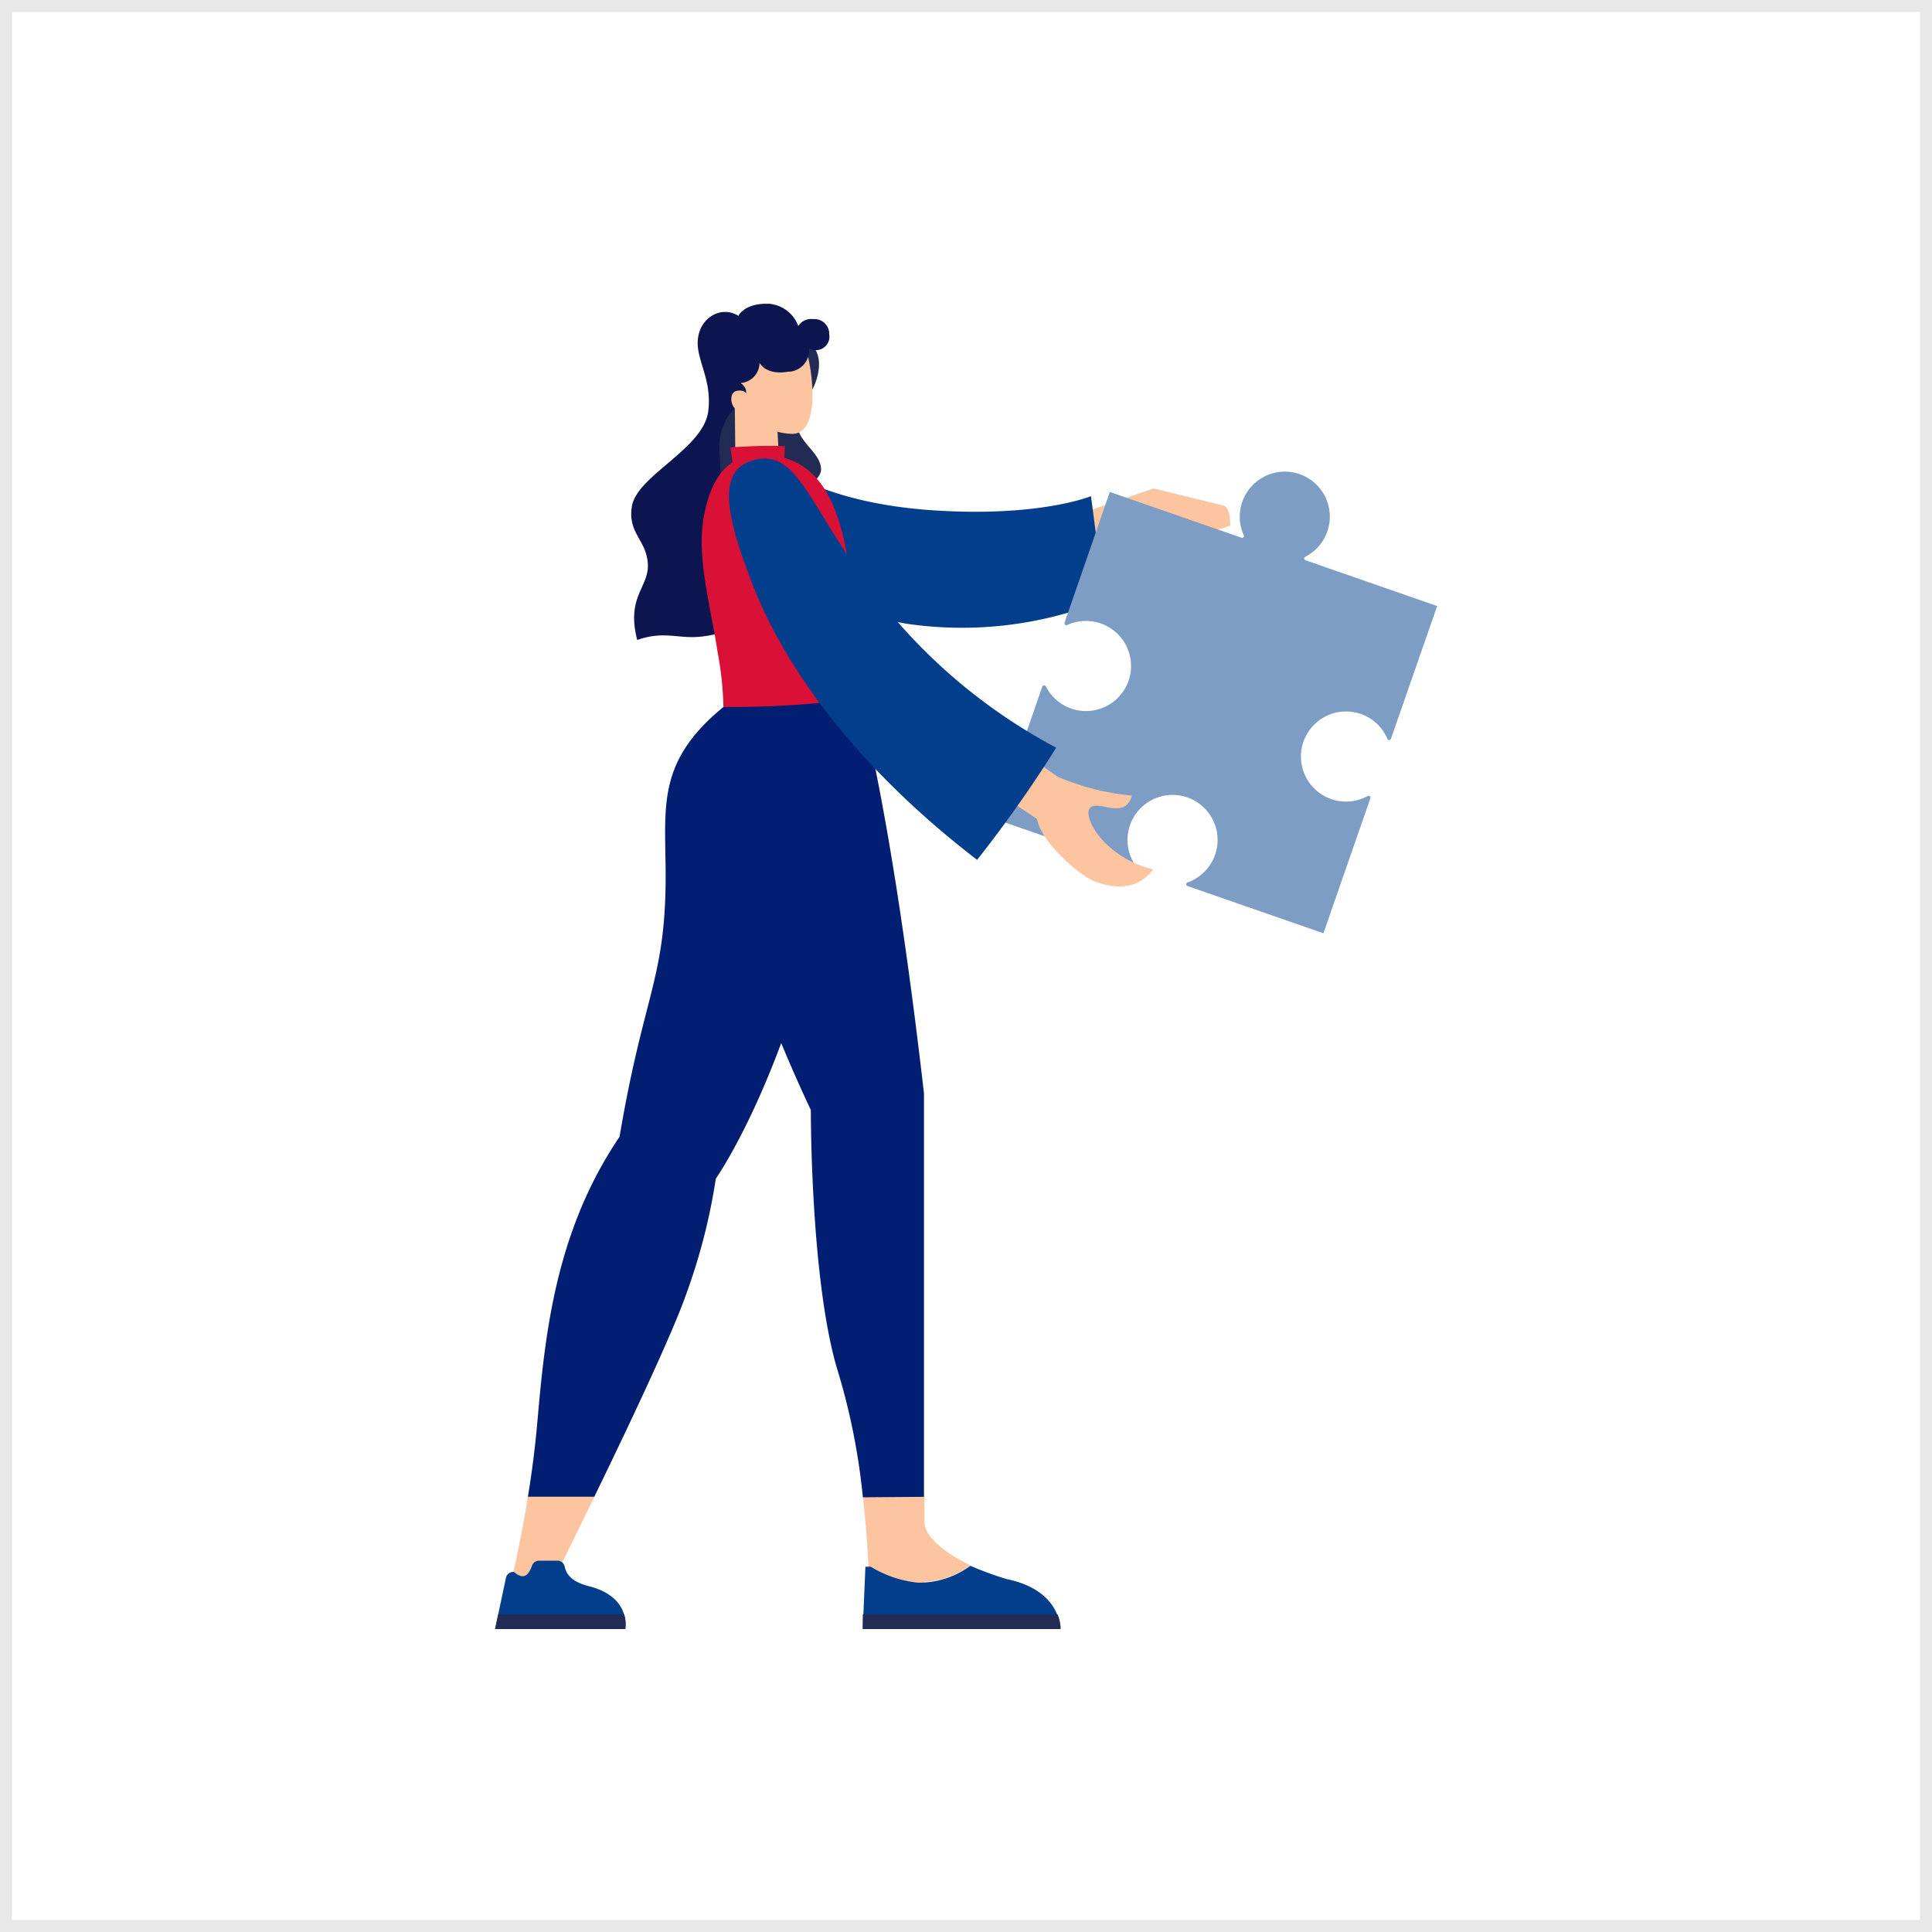
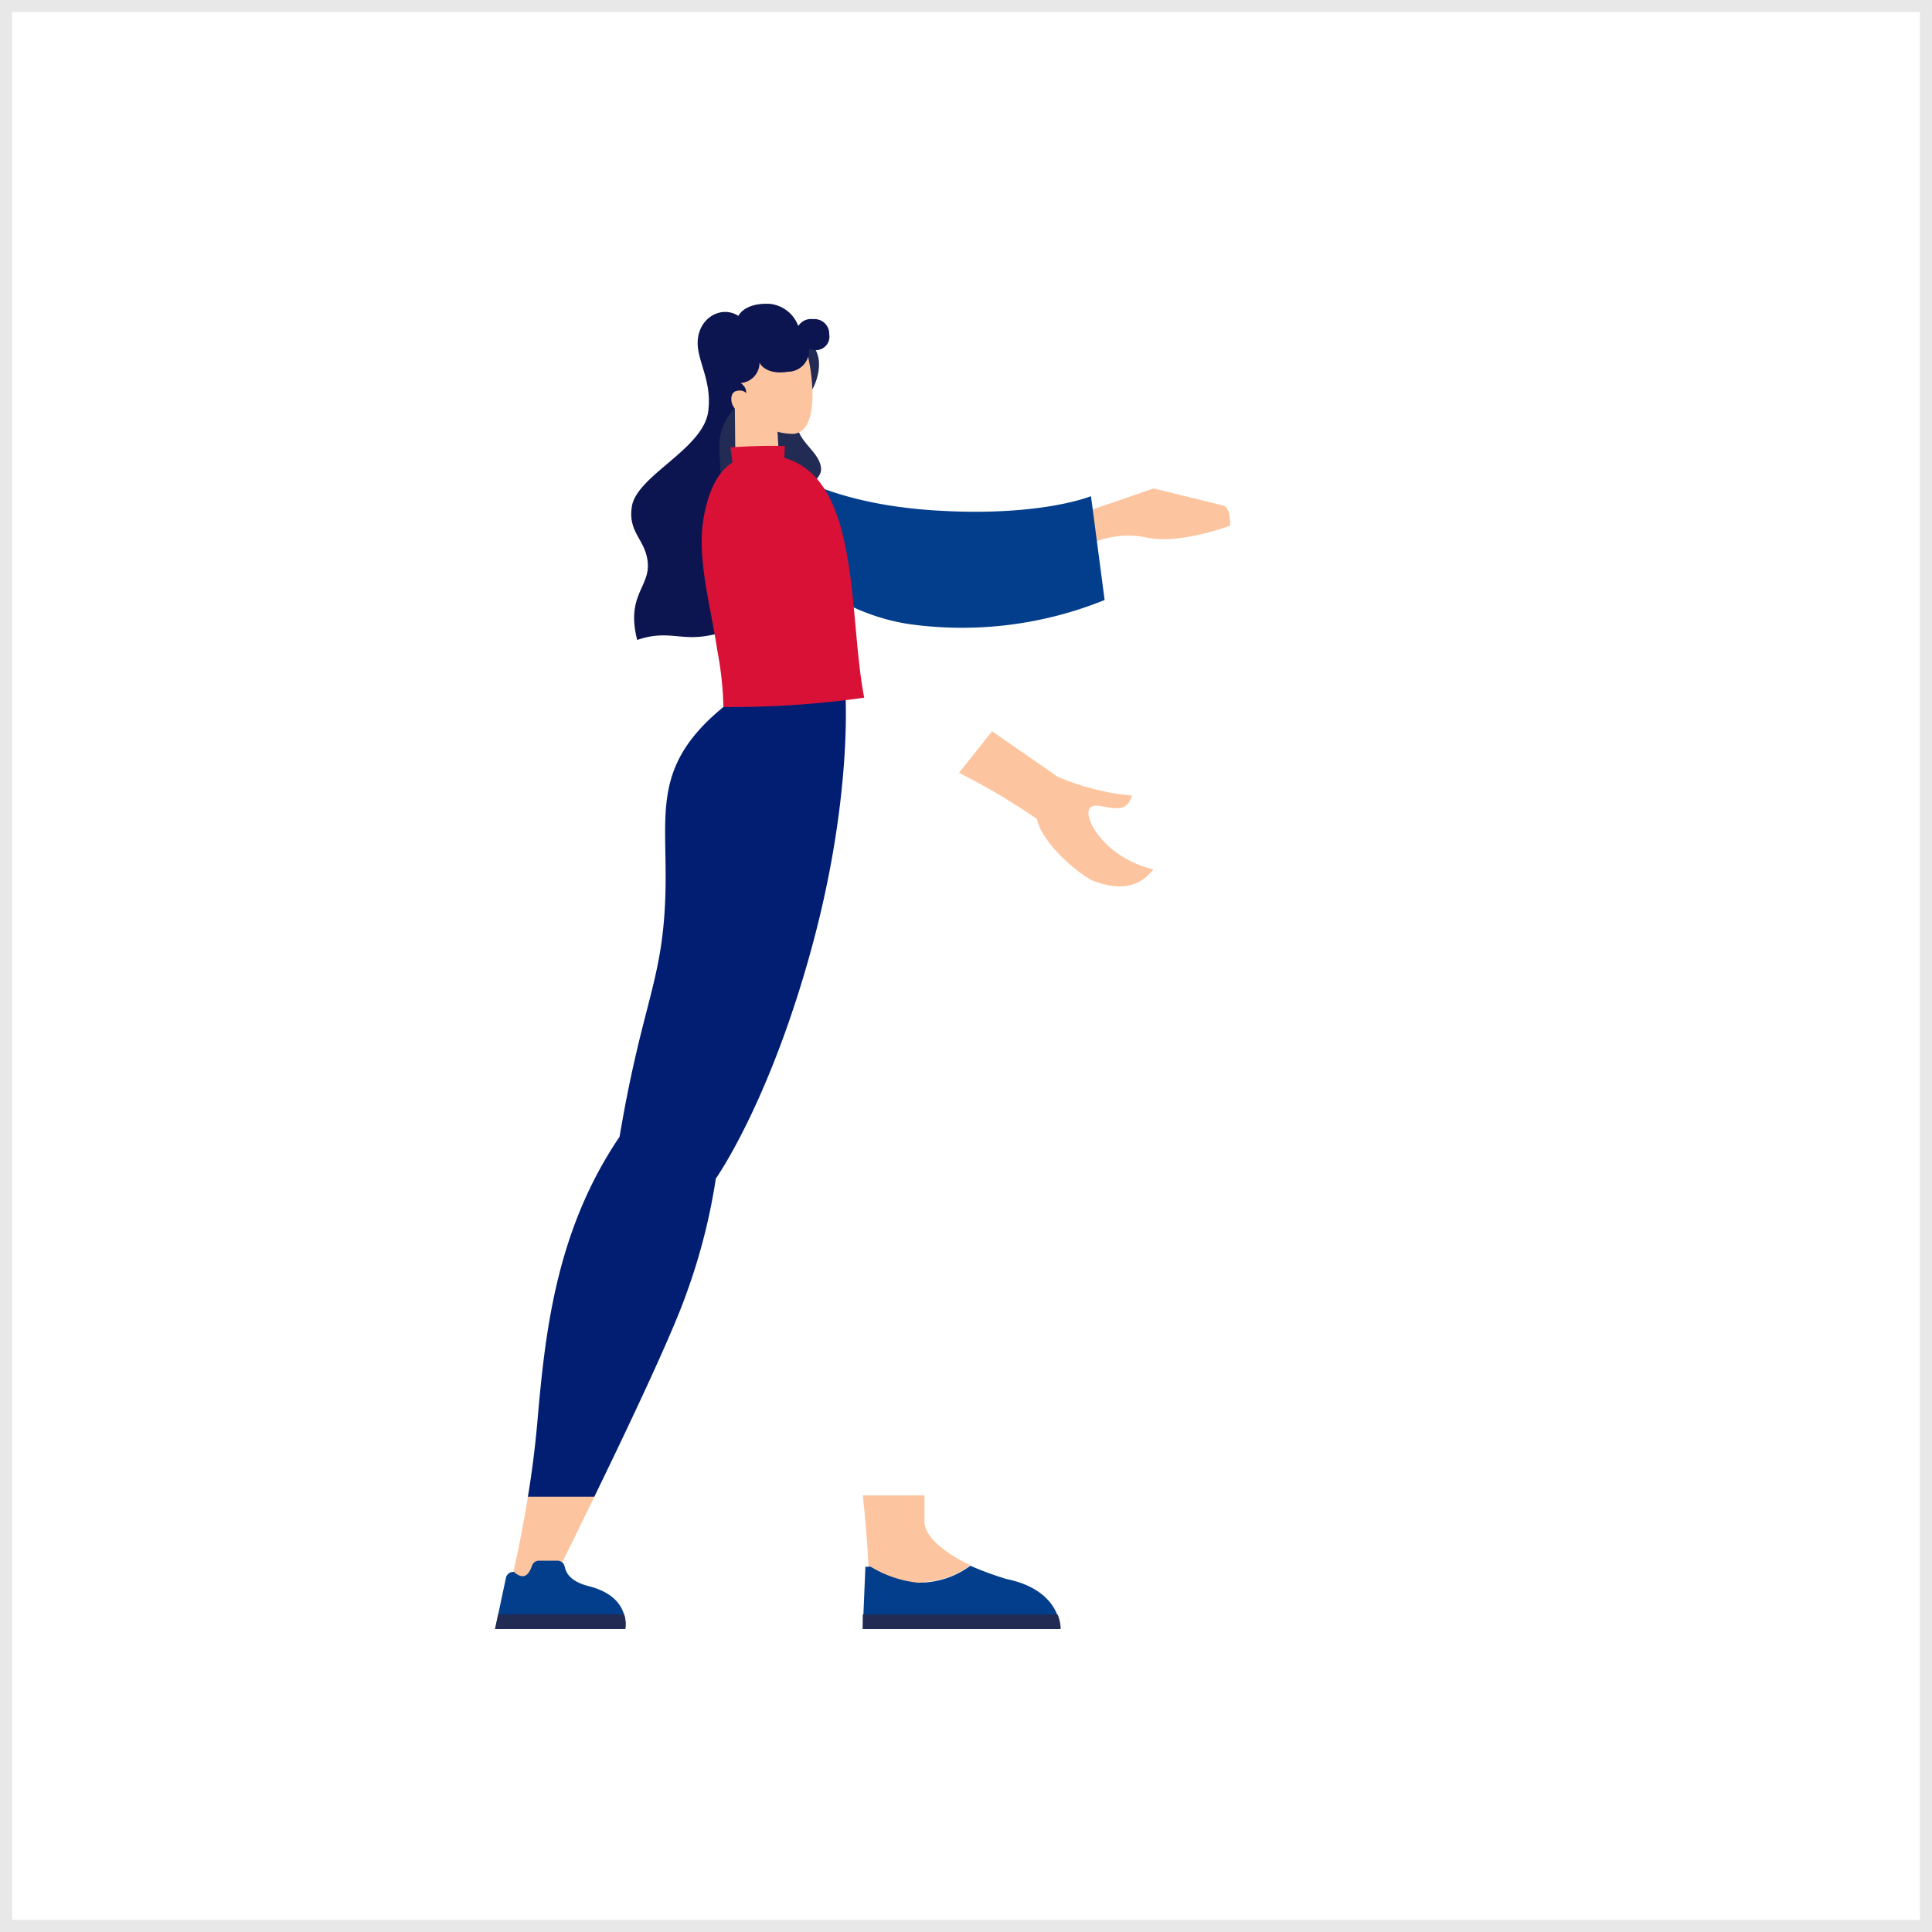
<svg xmlns="http://www.w3.org/2000/svg" id="Layer_1" data-name="Layer 1" viewBox="0 0 160 160">
  <rect x="0" y="0" width="160" height="160" fill="#808080" stroke="none" />
  <defs>
    <style>.cls-1{fill:#fff;}.cls-2{fill:#e8e8e8;}.cls-3{fill:#fdc59f;}.cls-4{fill:#033e8c;}.cls-5{fill:#7e9dc4;}.cls-6{fill:#021e73;}.cls-7{fill:#212b54;}.cls-8{fill:#0d1551;}.cls-9{fill:#d91136;}</style>
  </defs>
  <rect class="cls-1" x="0.5" y="0.5" width="159" height="159" />
  <path class="cls-2" d="M159,1V159H1V1H159m1-1H0V160H160V0Z" />
  <g id="Group_5544" data-name="Group 5544">
    <path id="Path_70113" data-name="Path 70113" class="cls-3" d="M90.06,42.33l5.48-1.88,5.78,1.42c.61.15.56,1.66.56,1.66s-4.11,1.56-6.86,1a7.48,7.48,0,0,0-4.75.53Z" />
    <path id="Path_70114" data-name="Path 70114" class="cls-4" d="M62.55,37.77a2.61,2.61,0,0,1,1.62.6c1.1.87,5.07,3.38,13.24,3.9,8.74.56,12.94-1.18,12.94-1.18l1.13,8.6a31.49,31.49,0,0,1-16.15,2c-9-1.33-14.72-9.89-15-11.24A2.21,2.21,0,0,1,62,37.81,2.46,2.46,0,0,1,62.55,37.77Z" />
-     <path id="Path_70115" data-name="Path 70115" class="cls-5" d="M112.56,59.08a3.74,3.74,0,0,1,2.34,2.11.16.16,0,0,0,.2.09.2.2,0,0,0,.09-.09l3.83-11-10.9-3.79a.17.17,0,0,1-.1-.2.18.18,0,0,1,.08-.09A3.73,3.73,0,1,0,103,44.32a.15.15,0,0,1-.08.21.11.11,0,0,1-.11,0l-10.9-3.79L88.16,51.57a.16.16,0,0,0,.1.2.14.14,0,0,0,.11,0,3.73,3.73,0,1,1-1.76,5.07.18.18,0,0,0-.21-.07.14.14,0,0,0-.08.09l-3.82,11,11.25,3.92a.16.16,0,0,0,.2-.1.15.15,0,0,0,0-.13,3.73,3.73,0,1,1,5.14,1.17,3.61,3.61,0,0,1-.74.36.15.15,0,0,0-.1.2.17.17,0,0,0,.1.1l11.25,3.91,3.89-11.18a.14.14,0,0,0-.09-.19.15.15,0,0,0-.13,0,3.73,3.73,0,1,1-.7-6.83Z" />
    <path id="Path_70116" data-name="Path 70116" class="cls-3" d="M76.56,123.84V126c0,1.36,1.9,2.71,3.8,3.63a7.1,7.1,0,0,1-3.81,1.38v1.33L72,131.71s-.06-3.5-.55-7.87Z" />
-     <path id="Path_70117" data-name="Path 70117" class="cls-6" d="M71.46,124a54.43,54.43,0,0,0-2-10.2c-2.35-7.37-2.31-21.88-2.31-21.88s-12.59-26-7-33.33C68.45,57,71,57.27,71,57.27s2.7,8.74,5.52,33.28c0,13.6,0,25.75,0,33.41Z" />
    <path id="Path_70118" data-name="Path 70118" class="cls-3" d="M49.28,123.84c-2.14,4.41-3.87,7.87-3.87,7.87H42.15s.86-3.32,1.59-7.87Z" />
    <path id="Path_70119" data-name="Path 70119" class="cls-4" d="M71.67,129.75h.44a9.37,9.37,0,0,0,3.9,1.32,7.15,7.15,0,0,0,4.35-1.4,27.57,27.57,0,0,0,3,1.1c4.58.94,4.44,4.14,4.44,4.14H71.45Z" />
    <path id="Path_70120" data-name="Path 70120" class="cls-7" d="M87.59,133.71a3.29,3.29,0,0,1,.25,1.19H71.45l0-1.19Z" />
    <path id="Path_70121" data-name="Path 70121" class="cls-4" d="M42.47,130.18h.09c.87.75,1.25.18,1.5-.52a.61.61,0,0,1,.58-.41h1.52a.61.61,0,0,1,.6.47c.13.59.49,1.25,2,1.64,3.58.9,3,3.55,3,3.55H41l.9-4.24A.61.61,0,0,1,42.47,130.18Z" />
    <path id="Path_70122" data-name="Path 70122" class="cls-7" d="M51.69,133.69a2.65,2.65,0,0,1,.1,1.22H41l.26-1.22Z" />
    <path id="Path_70123" data-name="Path 70123" class="cls-3" d="M82.16,60.56l5.44,3.77a20.48,20.48,0,0,0,6.14,1.56c-.58,2.06-2.75.33-3.45,1S91.38,71,95.51,72C94,74,91.81,73.41,90.67,73s-4.4-3.14-4.79-5.17A53.66,53.66,0,0,0,79.42,64Z" />
    <path id="Path_70124" data-name="Path 70124" class="cls-6" d="M59.28,97.61a49.31,49.31,0,0,1-2.4,9.42c-1.13,3.29-4.78,11-7.66,16.92h-5.5c.31-1.89.59-4,.78-6.17.64-7.32,1.5-15.8,6.81-23.64C53.25,82.63,55,81.21,55.12,73.35c.09-6.17-1.07-10,4.79-14.8C65.49,54,70,57.14,70,57.14s.68,8.78-2.83,21.54S59.28,97.61,59.28,97.61Z" />
    <path id="Path_70125" data-name="Path 70125" class="cls-7" d="M67,28.35s1.19.72.72,2.72S66.09,33.21,66,34.9s2,2.5,2,4-5.6,4.11-5.66,4.17-4.58-2.17-4.58-2.17l1.81-8,.93-4.34Z" />
    <path id="Path_70126" data-name="Path 70126" class="cls-3" d="M64.38,35.57l.17,3-3.64.5-.06-6Z" />
-     <path id="Path_70127" data-name="Path 70127" class="cls-3" d="M61.56,33.69a4.94,4.94,0,0,0,4.14,2.24c2.64-.16,1.32-7.16.73-7.76s-4.6-1.11-5.44.56A4.68,4.68,0,0,0,61.56,33.69Z" />
+     <path id="Path_70127" data-name="Path 70127" class="cls-3" d="M61.56,33.69a4.94,4.94,0,0,0,4.14,2.24c2.64-.16,1.32-7.16.73-7.76s-4.6-1.11-5.44.56Z" />
    <path id="Path_70128" data-name="Path 70128" class="cls-8" d="M67,28.87a1.76,1.76,0,0,1-1.6,1.91h-.1c-1.92.33-2.4-.74-2.4-.74a1.68,1.68,0,0,1-1.56,1.68c.93.69.24,1.52-.33,1.92A4.54,4.54,0,0,0,59.57,37c0,1.64,1.15,15,1.15,15a8.45,8.45,0,0,1-3,.75c-1.68.1-2.84-.49-4.95.25-.93-3.63,1-4.36.88-6.32S52,44.17,52.32,42c.34-2.61,6-4.82,6.34-8,.3-2.53-.95-4.12-.88-5.73.09-2,2-3,3.37-2.11,0,0,.47-1.09,2.57-1A2.82,2.82,0,0,1,66.11,27a1.25,1.25,0,0,1,1.23-.57,1.22,1.22,0,0,1,1.33,1.11v.12a1.12,1.12,0,0,1-.9,1.32A1.15,1.15,0,0,1,67,28.87Z" />
    <path id="Path_70129" data-name="Path 70129" class="cls-9" d="M65,36.94l-.07,1.56-4.18.37-.26-1.82S63,36.86,65,36.94Z" />
    <path id="Path_70130" data-name="Path 70130" class="cls-9" d="M62.74,37.67c-2.43.08-3.86,1.83-4.46,5.17s.56,7.26,1.13,11.06a27.91,27.91,0,0,1,.5,4.65,78.4,78.4,0,0,0,11.66-.77C70.1,50.27,71.57,37.38,62.74,37.67Z" />
-     <path id="Path_70131" data-name="Path 70131" class="cls-4" d="M62.44,38.1c-3.07.8-2.4,4.48-.06,10.44,3.11,7.92,9.75,15.93,18.54,22.67a104.17,104.17,0,0,0,6.55-9.29A46.1,46.1,0,0,1,73.25,50.21C67,42.38,66.29,37.09,62.44,38.1Z" />
    <path id="Path_70132" data-name="Path 70132" class="cls-3" d="M61.86,32.65s-.2-.44-.89-.27-.48,1.66.45,1.74S61.86,32.65,61.86,32.65Z" />
  </g>
</svg>